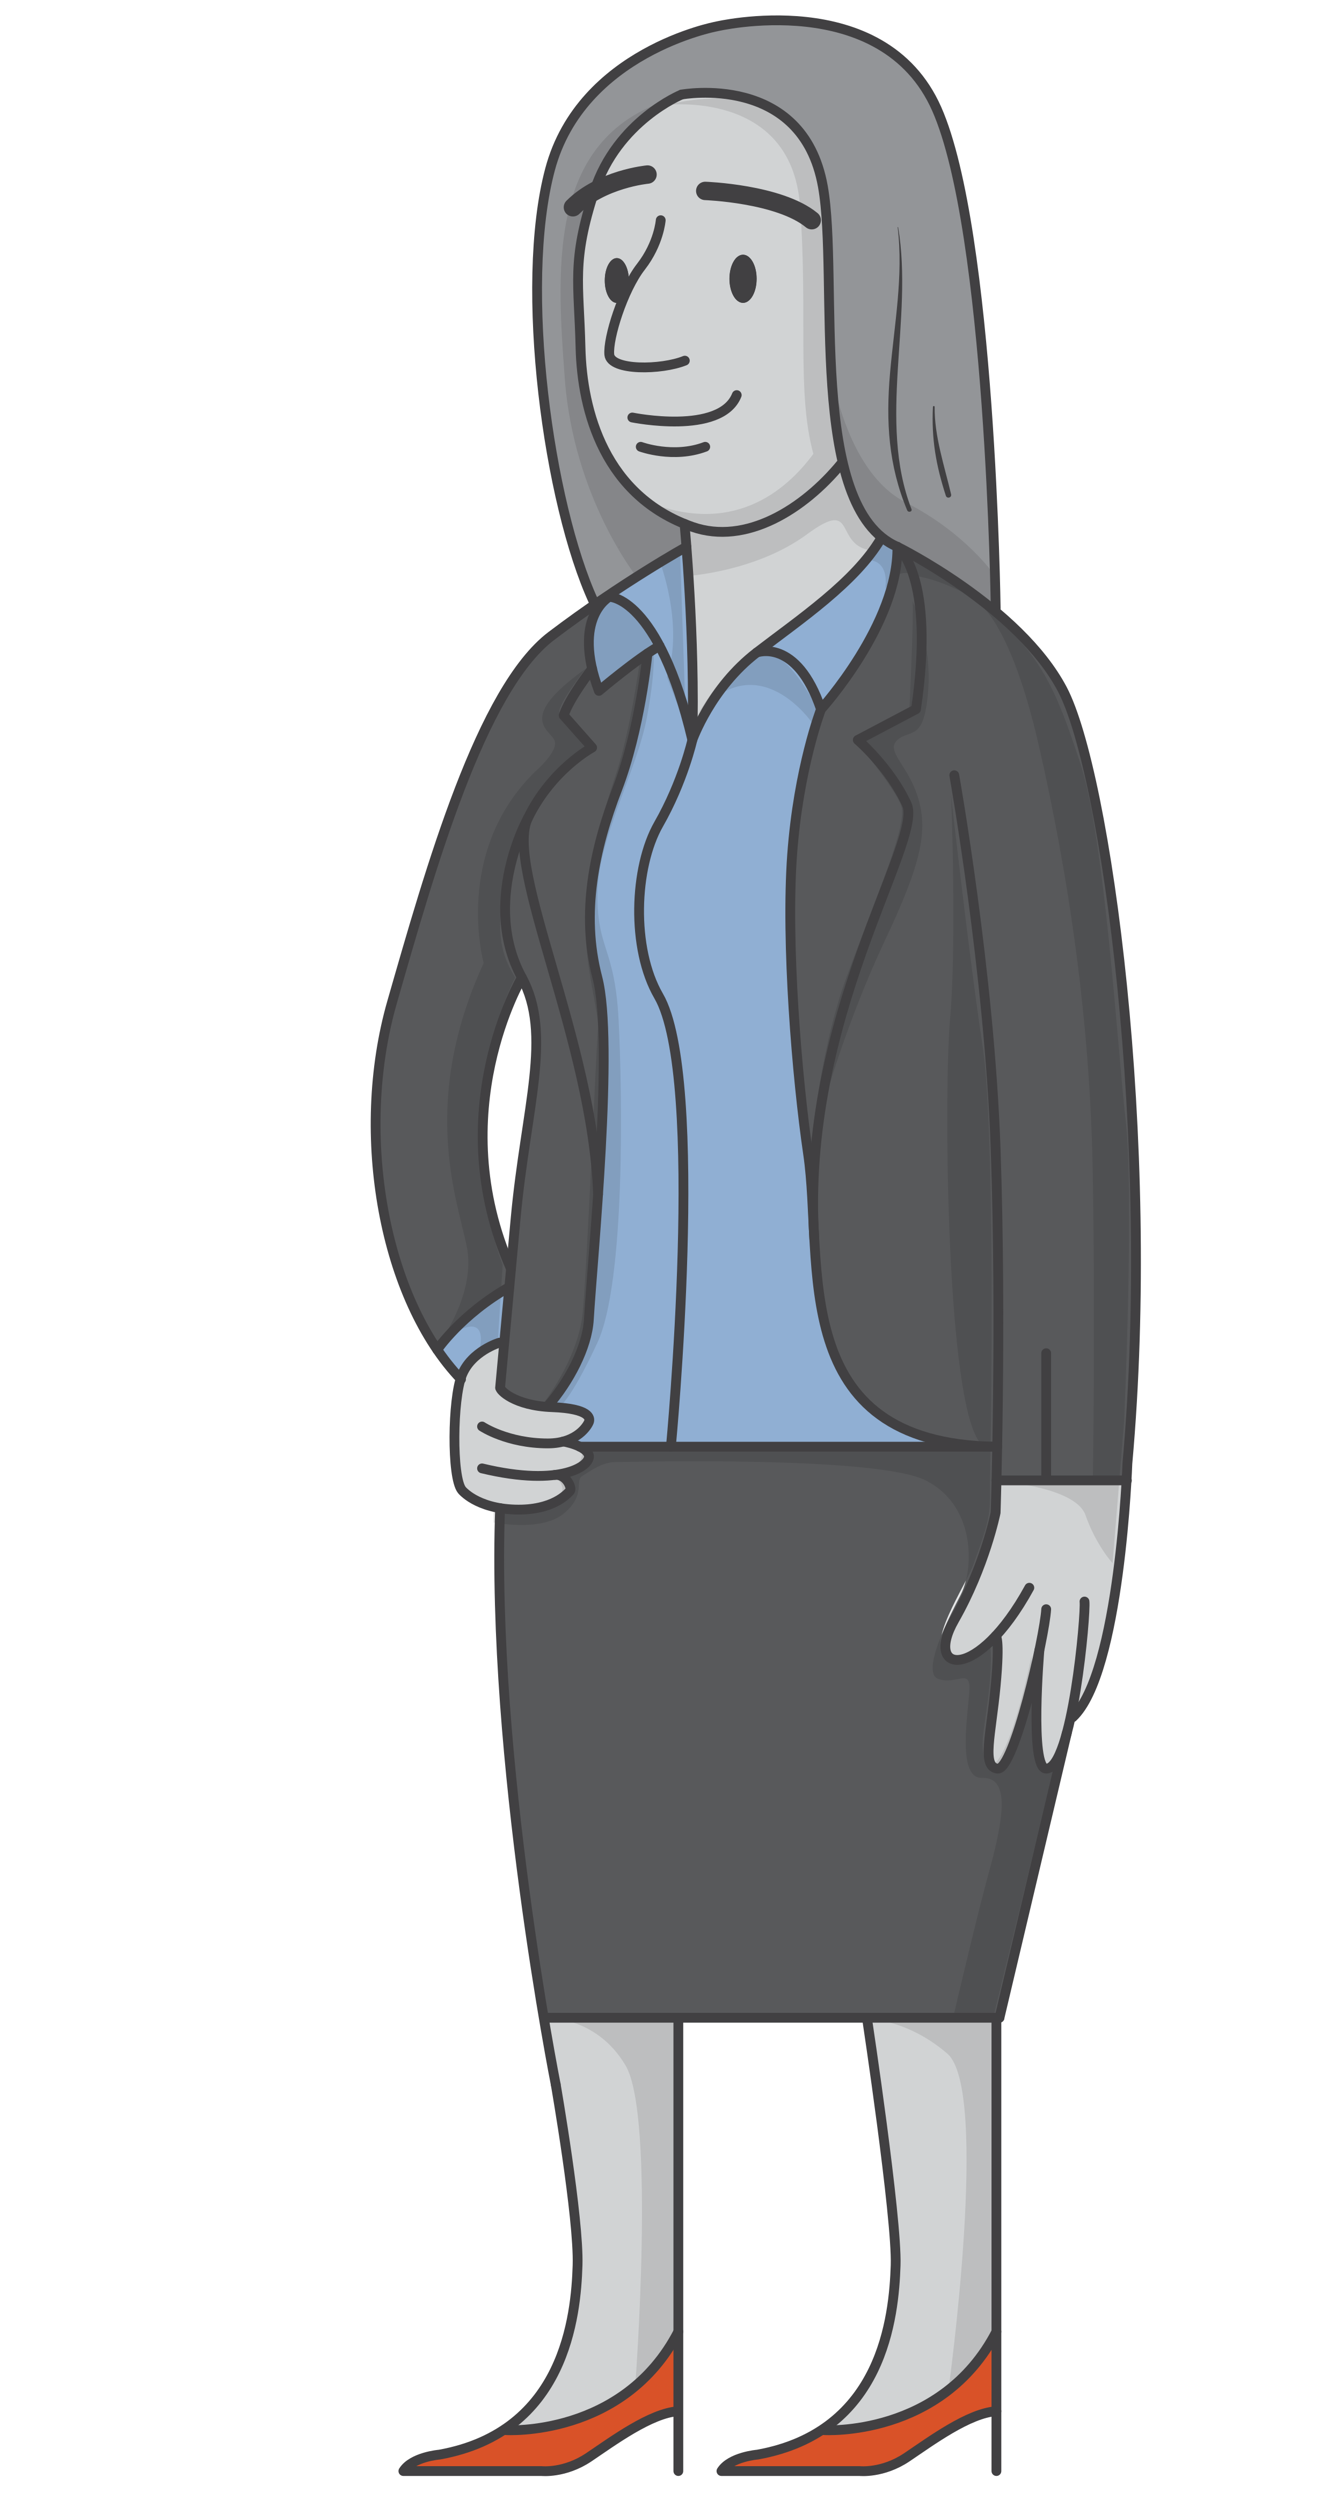
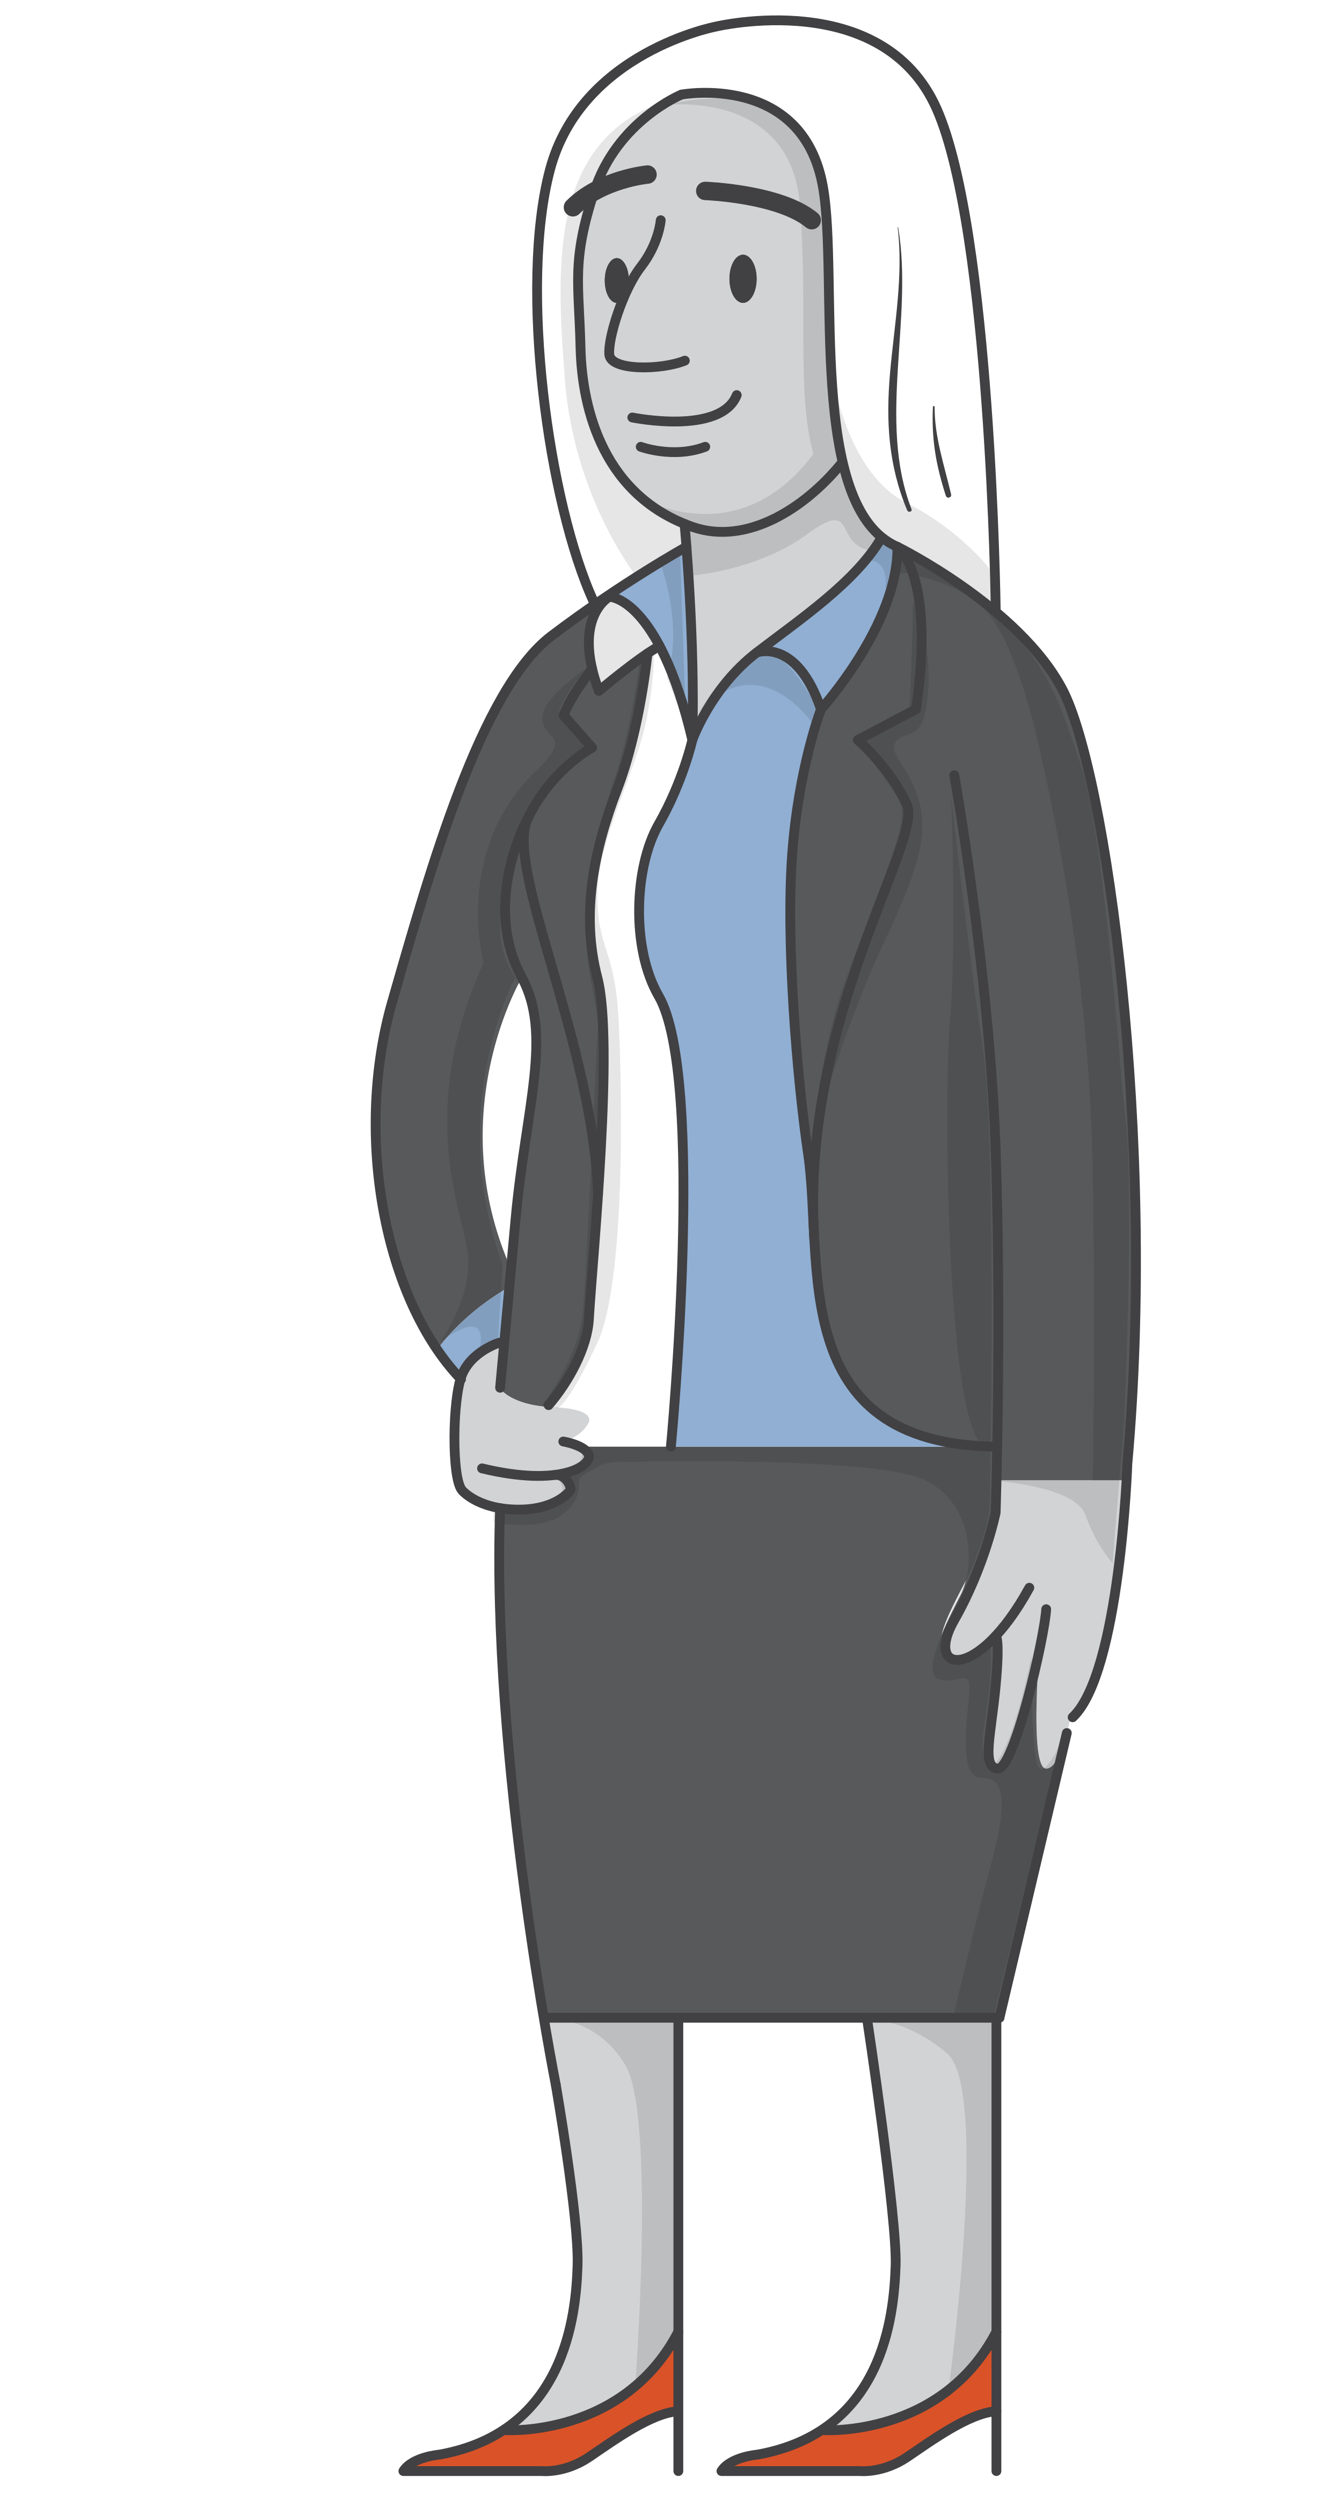
<svg xmlns="http://www.w3.org/2000/svg" width="290" height="540" viewBox="0 0 290 540">
  <title>character-6-standing-neutral</title>
  <g fill="none" fill-rule="evenodd">
    <path d="M175.921 266.796a6.837 6.837 0 0 1-.026-.47l-.048-.931c-2.135-46.726 23.689-83.843 20.11-91.663-3.642-7.949-10.594-13.909-10.594-13.909l12.576-6.63c4.198-28.424-3.61-34.78-4.002-35.082.47.233 10.922 5.453 20.882 13.734 5.757 4.785 11.35 10.597 14.754 17.053 9.415 17.88 20.337 97.349 14.052 167.22 0 0-.048 1.354-.18 3.638h-28.102c.047-2.046.1-4.495.153-7.282h-.338c-35.177-.512-38.09-24.135-39.237-45.678" fill="#58595B" />
    <path d="M224.604 356.46c-2.231 10.587-6.439 25.79-9.008 25.553-3.531-.333-1.433-7.287-.44-17.885.99-10.592 0-10.772 0-10.772-8.193 8.773-14.103 5.574-8.938-3.464 6.618-11.59 8.939-23.177 8.939-23.177s.084-2.543.185-6.959h28.103c-.624 10.93-3.161 43.22-11.646 51.162l-.423-.095a68.663 68.663 0 0 1-.84 3.495c-1.217 4.495-2.707 7.695-4.458 7.695-3.546 0-1.574-24.31-1.474-25.552" fill="#D1D3D4" />
    <path d="M215.157 312.474h.339c-.053 2.787-.106 5.236-.154 7.282-.1 4.415-.185 6.96-.185 6.96s-2.32 11.585-8.94 23.177c-5.164 9.037.746 12.236 8.94 3.464 0 0 .988.18 0 10.771-.994 10.598-3.093 17.551.439 17.884 2.57.238 6.777-14.965 9.008-25.551-.1 1.242-2.072 25.551 1.475 25.551 1.75 0 3.24-3.199 4.457-7.693l-14.554 61.5h-98.048l-.423.069c-3.943-23.4-10.879-71.114-9.441-110.14a23.8 23.8 0 0 0 3.203.306c8.338.254 11.388-3.506 11.895-4.019.513-.508-.698-3.665-3.24-3.464 5.519-.709 7.676-2.982 7.31-4.262-.222-.777-1.015-1.38-1.934-1.835H215.157z" fill="#58595B" />
    <path d="M215.321 503.617v17.186c-5.974.386-14.13 6.441-19.37 9.957-5.233 3.517-10.187 2.972-10.187 2.972h-29.862c1.95-3.082 7.807-3.559 7.807-3.559 5.79-1.041 10.447-2.998 14.2-5.541l.169.258s25.412 1.577 37.243-21.273" fill="#D95228" />
    <path d="M215.321 435.819v67.798c-11.83 22.85-37.243 21.274-37.243 21.274l-.17-.26c13.836-9.354 15.342-26.651 15.633-35.334.344-10.153-6.2-53.478-6.2-53.478h27.98z" fill="#D1D3D4" />
-     <path d="M128.402 41.355c-4.938 15.171-3.289 19.814-2.956 33.701.323 13.485 5.002 31.014 22.478 38.1 0 0 .175 1.835.412 4.945 0 0-7.332 4.055-17.17 10.682-.814.55-1.649 1.115-2.5 1.703l-.396-.577c-9.712-21.078-16.188-67.94-9.405-93.324 6.782-25.383 35.858-30.845 35.858-30.845s36.016-8.641 47.699 17.8c11.689 26.44 12.746 107.876 12.746 107.876l-.35.429c-9.959-8.282-20.41-13.5-20.88-13.734-.011-.005-.017-.01-.017-.01a14.33 14.33 0 0 1-3.351-2.026c-4.166-3.358-6.772-9.084-8.421-16.017-4.451-18.73-1.919-46.282-4.325-59.771-4.408-24.68-30.529-19.868-30.529-19.868s-13.903 5.627-18.867 20.862l-.026.074" fill="#939598" />
    <path d="M215.157 312.474h-70.183s7.608-79.686-2.648-97.353c-5.957-10.264-5.297-27.815 0-37.085s7.285-18.213 7.285-18.213 3.97-11.257 13.903-18.873c0 0 .005 0 .01-.004.312-.112 8.697-3.036 13.894 12.246 0 0-4.875 12.592-6.244 31.47-1.37 18.873 1.031 48.09 3.452 64.567.72 4.88.93 10.428 1.221 16.166.01.307.026.618.048.93.005.154.01.312.026.471 1.147 21.543 4.06 45.165 39.236 45.678" fill="#90AFD3" />
    <path d="M195.957 173.731c3.58 7.821-22.245 44.938-20.11 91.663-.29-5.736-.502-11.284-1.221-16.165-2.421-16.478-4.821-45.694-3.452-64.567 1.37-18.879 6.244-31.47 6.244-31.47s16.758-18.471 16.504-35.091c0 0 .005.006.016.01.391.301 8.198 6.658 4 35.081l-12.575 6.632s6.951 5.96 10.594 13.907" fill="#58595B" />
    <path d="M190.57 116.076a14.292 14.292 0 0 0 3.351 2.025c.254 16.62-16.504 35.091-16.504 35.091-5.197-15.282-13.58-12.358-13.893-12.247 9.442-7.24 21.278-15.203 26.824-24.584l.222-.285z" fill="#90AFD3" />
    <path d="M160.57 55.009c1.627 0 2.944 2.332 2.944 5.209s-1.317 5.208-2.944 5.208c-1.628 0-2.945-2.331-2.945-5.208 0-2.877 1.317-5.21 2.945-5.21" fill="#414042" />
    <path d="M149.61 159.824c.481-15.912-.633-33.395-1.273-41.723a297.527 297.527 0 0 0-.413-4.945c.55.228 1.11.44 1.687.64 11.561 4.062 24.122-3.823 32.19-13.66l.348-.078c1.65 6.933 4.255 12.66 8.42 16.017l-.22.286c-5.547 9.381-17.382 17.345-26.824 24.584-.006.005-.011.005-.011.005-9.934 7.616-13.903 18.874-13.903 18.874" fill="#D1D3D4" />
-     <path d="M142.532 139.512c2.405 4.548 4.885 11.037 7.079 20.312 0 0-1.988 8.942-7.285 18.212-5.297 9.27-5.957 26.82 0 37.085 10.256 17.668 2.648 97.353 2.648 97.353h-19.67c-1.596-.788-3.574-1.12-3.574-1.12 3.88-1.032 5.35-3.697 5.546-4.268.243-.719.264-2.845-7.967-3.147-.27-.01-.534-.02-.793-.042l.032-.402c4.35-5.039 8.336-12.369 8.702-18.503.317-5.299 1.22-15.584 1.987-26.99v-.01c1.2-17.821 2.072-38.366-.149-46.842-3.641-13.908-.665-27.816 4.304-40.73 4.964-12.912 6.534-29.284 6.534-29.284.93-.63 1.819-1.19 2.606-1.624" fill="#90AFD3" />
    <path d="M146.587 503.617v17.186c-5.974.386-14.13 6.441-19.364 9.957-5.24 3.517-10.187 2.972-10.187 2.972H87.168c1.95-3.082 7.807-3.559 7.807-3.559 5.779-1.041 10.435-2.998 14.19-5.547l.179.264s25.417 1.577 37.243-21.273" fill="#D95228" />
    <path d="M146.587 435.819v67.798c-11.826 22.85-37.243 21.274-37.243 21.274l-.18-.264c13.856-9.387 15.373-26.759 15.643-35.33.322-10.153-4.715-39.074-4.715-39.074s-1.074-5.393-2.58-14.336l.423-.068h28.652z" fill="#D1D3D4" />
-     <path d="M127.952 144.462c-2.452-10.486 2.189-14.511 3.42-15.372.185-.128.291-.185.291-.185s5.218-.069 10.87 10.607a35.12 35.12 0 0 0-2.607 1.623c-4.689 3.163-10.51 8.091-10.51 8.091a38.095 38.095 0 0 1-1.464-4.764" fill="#90AFD3" />
    <path d="M139.926 141.136s-1.57 16.371-6.534 29.285c-4.97 12.914-7.945 26.821-4.303 40.729 2.22 8.477 1.348 29.02.148 46.841-1.137-33.103-20.337-70.674-15.172-81.272l.005-.005c5.176-10.597 13.888-15.235 13.888-15.235l-6.154-6.954c1.295-3.882 5.937-9.789 6.148-10.063.338 1.46.82 3.046 1.464 4.764 0 0 5.82-4.928 10.51-8.09" fill="#58595B" />
    <path d="M163.514 60.218c0-2.877-1.316-5.209-2.944-5.209-1.629 0-2.945 2.332-2.945 5.209 0 2.876 1.316 5.208 2.945 5.208 1.628 0 2.944-2.332 2.944-5.208m-27.616.37c0-2.671-1.169-4.839-2.606-4.839-1.438 0-2.601 2.168-2.601 4.839 0 2.675 1.163 4.838 2.6 4.838.466 0 .904-.227 1.28-.624.55-.576.972-1.502 1.179-2.618a8.6 8.6 0 0 0 .148-1.596m-7.496-19.232l.026-.075c4.964-15.235 18.867-20.861 18.867-20.861s26.12-4.813 30.53 19.867c2.404 13.49-.127 41.04 4.324 59.77l-.35.08c-8.066 9.837-20.627 17.72-32.188 13.66-.576-.201-1.137-.413-1.686-.64-17.478-7.086-22.156-24.617-22.479-38.101-.332-13.886-1.982-18.53 2.956-33.7" fill="#D1D3D4" />
    <path d="M133.292 55.75c1.438 0 2.605 2.167 2.605 4.838 0 .56-.052 1.094-.147 1.596a43.826 43.826 0 0 0-1.18 2.618c-.375.397-.814.624-1.278.624-1.439 0-2.602-2.163-2.602-4.838 0-2.671 1.163-4.839 2.602-4.839" fill="#414042" />
    <path d="M135.75 62.185c-.207 1.116-.63 2.041-1.179 2.618.37-.894.761-1.772 1.179-2.618" fill="#414042" />
    <path d="M131.166 128.783c9.838-6.626 17.17-10.683 17.17-10.683.64 8.33 1.755 25.812 1.275 41.723-2.194-9.275-4.674-15.763-7.079-20.31-5.651-10.677-10.868-10.608-10.868-10.608s-.106.057-.291.185l-.207-.307z" fill="#90AFD3" />
    <path d="M131.166 128.783l.207.307c-1.232.862-5.874 4.886-3.42 15.372-.212.275-4.853 6.182-6.15 10.063l6.154 6.954s-8.712 4.637-13.887 15.235l-.006.005c-.21.391-10.038 18.381-1.29 34.431 0 0-17.375 29.11-2.352 62.896v.006c-.12 1.321-.243 2.632-.364 3.939-10.42 5.917-15.58 13.527-15.58 13.527-12.692-18.63-17.106-49.465-9.747-75.07 8.273-28.809 19.2-67.55 34.424-79.093a267.368 267.368 0 0 1 12.011-8.572" fill="#58595B" />
    <path d="M114.065 176.719c-5.165 10.598 14.035 48.17 15.172 81.273v.01c-.767 11.407-1.67 21.692-1.988 26.99-.364 6.135-4.35 13.464-8.701 18.503l-.032.402c-7.645-.487-10.583-3.723-10.398-4.151l-.048-.005c.264-2.882.56-6.134.878-9.64l1.11-12.11c.12-1.306.243-2.618.364-3.94v-.005c.329-3.611.667-7.282 1.004-10.91 2.2-23.844 8.025-39.729 1.35-51.987-8.75-16.049 1.078-34.038 1.289-34.43" fill="#58595B" />
    <path d="M110.058 277.99l-1.11 12.11-1.037-.094s-6.063 1.829-8.11 7.016a9.096 9.096 0 0 0-.269.783c-1.807-1.888-3.489-3.992-5.053-6.287 0 0 5.16-7.61 15.579-13.527" fill="#90AFD3" />
    <path d="M121.73 311.353s1.978.333 3.574 1.122c.92.455 1.712 1.057 1.934 1.835.366 1.28-1.791 3.553-7.31 4.262 2.542-.201 3.753 2.956 3.24 3.464-.507.512-3.557 4.272-11.895 4.018a23.648 23.648 0 0 1-3.203-.307c-5.947-.978-8.268-3.913-8.268-3.913-2.12-2.617-2.056-18.112-.27-24.03.085-.285.175-.543.27-.781 2.046-5.188 8.11-7.018 8.11-7.018l1.035.095c-.317 3.506-.612 6.76-.877 9.641l.047.005c-.185.428 2.755 3.665 10.4 4.151.258.021.523.032.792.043 8.23.301 8.21 2.427 7.967 3.146-.196.57-1.665 3.236-5.546 4.267" fill="#D1D3D4" />
    <path d="M142.38 120.736s5.573 13.942 1.744 25.532l4.125 10.709-1.342-38.887-4.527 2.646zM130.697 128.462s-8.905 5.334-1.592 19.833l12.016-8.791s-4.162-9.942-10.424-11.042M150.97 154s7.625-13.244 13.63-13.33c6.003-.086 12.052 12.522 12.052 12.522l-1.138 2.959s-11.578-16.937-24.545-2.15M126.528 144.457s-6.145 7.844-5.648 9.523c.499 1.68 5.647 7.5 5.647 7.5s-13.183 7.993-15.98 22.113c-2.795 14.12-4.009 19.86.799 27.557 0 0-15.176 27.939-2.718 62.062l-.992 15.625-3.982 2.457s2.63-9.804-8.647-1.288c0 0 7.963-10.699 5.832-20.922-2.132-10.223-10.061-31.207 3.683-61.08 0 0-6.696-23.881 11.102-41.332 0 0 5.32-4.53 4.158-6.849-1.163-2.317-8.077-4.796 6.746-15.366" fill="#000" opacity=".1" />
    <path d="M138.5 141.136l2.621-1.632s.849 3.724-1.31 15.358c-2.16 11.633-10.618 26.263-10.707 38.25-.088 11.986 3.76 11.457 4.568 27.145.807 15.689 1.51 56.65-4.569 69.748-6.079 13.099-8.541 14.123-8.541 14.123l-3.442-.631s7.804-9.751 8.793-19.967c.989-10.216 2.948-57.742 3.29-61.212.342-3.47-2.898-13.345-2.675-23.213.222-9.867 3.115-21.554 6.502-31.665 3.387-10.11 5.47-26.304 5.47-26.304M197.224 129.908s4.216 8.56 3.335 19.49c-.882 10.928-3.884 7.984-6.612 10.425-2.728 2.441 2.383 5.439 4.498 12.665 2.114 7.228.526 14.279-7.226 30.672-7.753 16.393-16.365 41.58-16.905 54.28 0 0 1.66-27.547 8.578-46.29 6.918-18.743 13.262-33.02 11.852-37.075-1.41-4.054-10.044-14.252-10.044-14.252l11.812-6.631s.892-17.994.712-23.284M205.505 171.663c.084.515 1.221 32.377-.188 48.242-1.41 15.864-.873 83.873 6.612 91.862l2.137.707s1.113-68.066-1.704-86.4c-2.816-18.332-6.857-54.41-6.857-54.41" fill="#000" opacity=".1" />
    <path d="M210.985 129.908s7.195 3.448 13.54 31.299c6.342 27.851 11.1 59.05 11.63 92.894.527 33.844 0 65.656 0 65.656h-22.243s18.366.973 20.656 7.496c2.291 6.522 5.855 10.383 5.855 10.383s2.454-30.099 2.492-30.65c.038-.55 2.17-48.922.348-64.917-1.823-15.994-4.527-61.293-9.822-77.232-5.297-15.94-8.506-24.453-22.456-34.93" fill="#000" opacity=".1" />
    <path d="M208.725 341.38c-1.838 3.557-4.414 8.178-5.257 11.755 1.268-3.094 2.909-6.314 4.116-8.63.454-.876.845-1.938 1.141-3.126" fill="#E6E7E8" />
    <path d="M213.912 324.256c0-4.5.154-11.781.154-11.781h-88.22s.465 3.357-1.971 4.484c-2.437 1.128-4.053 1.832-4.053 1.832s3.73 2.997.207 4.584c-3.524 1.586-11.816 2.695-13.389 2.373v3.091s10.343 2.116 15.214-1.939c4.871-4.054 2.234-7.054 3.993-8.11 1.76-1.055 4.226-2.994 7.222-2.994 2.996 0 56.212-1.421 66.962 3.96 9.105 4.559 10.34 15.046 8.694 21.623.768-1.484 1.406-2.784 1.736-3.744 1.526-4.454 3.451-8.879 3.451-13.379M202.851 362.683c3.875 1.234 6.76-2.299 6.64 2.112-.122 4.41-2.925 19.392 2.706 19.216 5.631-.175 5.169 7.051 1.578 20.095-2.225 8.083-5.684 22.582-7.994 32.443 2.898-.035 5.795-.124 8.692-.077l14.633-60.04s-2.606 6.401-4.475 5.58c-1.87-.821-1.706-24.406-1.706-24.406s-5.022 25.189-9.503 23.762c0 0-1.57-1.947-.919-7.05.652-5.102 2.41-14.6 1.224-20.961 0 0-6.649 7.915-9.82 4.214-.852-.995-.88-2.575-.44-4.437-1.862 4.544-2.921 8.815-.616 9.55M147.656 112.724l.115 5.365-10.318 6.335s-13.486-17.051-15.397-42.53c-1.91-25.479-3.61-53.819 25.131-61.115 0 0-16.527 7.256-20.574 23.993-4.046 16.738-1.848 42.504 1.764 49.175 3.614 6.672 7.945 14.83 19.279 18.777" fill="#000" opacity=".1" />
    <path d="M181.082 96.76l.105-.123c2.113 9.766 5.676 15.472 7.639 18.029-2.175-2.211-6.033-7.454-7.744-17.905m14.61 11.742c-9.496-4.822-13.727-17.877-15.346-24.76-.41-6.878-.785-15.78-.725-24.78.128-18.982-1.884-44.104-35.964-36.257 0 0 27.305-3.569 29.215 21.694 1.748 23.12-.765 40.33 2.895 53.631-5.913 8.022-17.769 18.183-36.917 9.901 0 0 4.328 4.136 8.986 5.482l.567 11.01s14.916-.874 25.996-9.027c11.08-8.153 5.562 2.585 14.108 3.522l1.713-2.631.009.01-2.967 4.632c5.35.054 3.995 6.294 3.995 6.294 2.848-5.499 6.575-2.8 6.575-2.8 7.642 1 17.218 7.534 17.218 7.534v-7.534s-6.21-9.244-19.359-15.92M117.511 435.82h28.923v68.637s-2.755 6.399-9.158 10.795c0 0 4.393-58.186-2.101-69.141-6.495-10.956-17.664-10.291-17.664-10.291M186.769 436.032l27.958-.22v68.645s-6.554 8.488-9.706 11.25c0 0 8.859-64.245-.312-72.144-9.053-7.798-17.94-7.531-17.94-7.531" fill="#000" opacity=".1" />
    <path d="M181.8 100.14c-8.067 9.835-20.625 17.716-32.189 13.657-18.868-6.623-23.834-24.834-24.165-38.742-.33-13.908-1.985-18.543 2.98-33.775s18.868-20.861 18.868-20.861" stroke="#414042" stroke-width="2.115" stroke-linecap="round" stroke-linejoin="round" />
    <path d="M147.924 113.159s2.349 24.811 1.687 46.665c0 0-1.987 8.941-7.283 18.213-5.296 9.27-5.957 26.821 0 37.086 10.254 17.664 2.649 97.352 2.649 97.352" stroke="#414042" stroke-width="2.115" stroke-linecap="round" stroke-linejoin="round" />
    <path d="M148.337 118.102s-13.953 7.713-29.18 19.254c-15.227 11.54-26.152 50.283-34.427 79.091-8.276 28.808-1.655 64.24 14.896 81.458" stroke="#414042" stroke-width="2.115" stroke-linecap="round" stroke-linejoin="round" />
    <path d="M142.55 139.503c-4.75 2.625-13.13 9.726-13.13 9.726-5.96-15.894 2.245-20.323 2.245-20.323s10.6-.143 17.947 30.918c0 0 3.971-11.258 13.902-18.874 9.441-7.24 21.288-15.205 26.836-24.591" stroke="#414042" stroke-width="2.115" stroke-linecap="round" stroke-linejoin="round" />
    <path d="M163.514 140.95s8.607-3.33 13.903 12.242c0 0 16.76-18.47 16.503-35.09M177.417 153.192s-4.874 12.593-6.244 31.467c-1.369 18.875 1.033 48.094 3.454 64.57 3.454 23.51-4.823 62.584 40.528 63.246" stroke="#414042" stroke-width="2.115" stroke-linecap="round" stroke-linejoin="round" />
    <path d="M175.968 267.667c-3.104-47.789 23.628-85.988 19.987-93.936-3.641-7.947-10.593-13.907-10.593-13.907l12.579-6.632c4.303-29.148-4.02-35.09-4.02-35.09s26.238 12.914 35.653 30.795c9.414 17.881 20.339 97.352 14.049 167.22 0 0-1.564 45.199-11.826 54.802M127.956 144.454s-4.827 6.099-6.151 10.072l6.151 6.954s-8.712 4.635-13.887 15.231c-5.174 10.597 14.036 48.18 15.168 81.293" stroke="#414042" stroke-width="2.115" stroke-linecap="round" stroke-linejoin="round" />
    <path d="M118.549 303.497c4.35-5.043 8.334-12.373 8.7-18.506.811-13.576 5.48-59.934 1.838-73.842-3.64-13.906-.662-27.814 4.304-40.728 4.965-12.914 6.533-29.283 6.533-29.283M114.07 176.711s-10.14 18.212-1.298 34.438c6.682 12.26.856 28.146-1.346 51.987-1.221 13.242-2.48 26.995-3.357 36.606M206.216 167.44s7.615 42.715 8.939 80.796c1.324 38.08 0 78.477 0 78.477s-2.319 11.59-8.939 23.18c-6.62 11.588 4.965 13.575 16.22-6.955" stroke="#414042" stroke-width="2.115" stroke-linecap="round" stroke-linejoin="round" />
    <path d="M215.155 353.359s.992.175 0 10.771c-.993 10.596-3.09 17.551.44 17.882 3.532.33 10.152-28.478 10.483-34.438" stroke="#414042" stroke-width="2.115" stroke-linecap="round" stroke-linejoin="round" />
-     <path d="M224.611 356.414s-2.174 25.6 1.467 25.6c5.666 0 8.607-33.447 8.276-36.095M125.304 312.475h90.189M215.341 319.756h28.178M226.078 292.276v27.48M112.772 211.15s-17.376 29.115-2.35 62.902M94.48 291.519s5.156-7.611 15.579-13.526M108.118 299.746c-.19.445 2.955 3.886 11.19 4.191 8.234.305 8.212 2.43 7.968 3.148-.242.716-2.476 4.683-8.884 4.683-8.756 0-14.225-3.657-14.225-3.657" stroke="#414042" stroke-width="2.115" stroke-linecap="round" stroke-linejoin="round" />
    <path d="M107.91 290.006s-6.06 1.83-8.108 7.017c-2.047 5.186-2.222 22.066 0 24.812 0 0 3.137 3.963 11.474 4.218 8.336.257 11.385-3.507 11.894-4.015.51-.508-.7-3.669-3.242-3.468" stroke="#414042" stroke-width="2.115" stroke-linecap="round" stroke-linejoin="round" />
    <path d="M121.73 311.353s4.896.821 5.506 2.957c.611 2.136-5.78 7.017-23.07 2.848M108.07 325.746c-1.988 53.947 12.019 124.479 12.019 124.479M230.536 374.318l-14.554 61.503M215.32 435.821v97.91M109.343 524.893s25.415 1.572 37.244-21.274M142.78 47.564s-.371 5.024-4.278 10.048c-3.907 5.024-7.163 15.445-6.836 18.98.326 3.537 11.3 3.35 16.323 1.303M136.642 90.177s19.083 3.908 22.564-4.838M138.46 96.504s7.056 2.604 13.94 0" stroke="#414042" stroke-width="2.115" stroke-linecap="round" stroke-linejoin="round" />
    <path d="M139.925 37.701s-9.98.93-16.119 7.072M152.399 41.237s16.017.558 23.01 6.327" stroke="#414042" stroke-width="3.973" stroke-linecap="round" stroke-linejoin="round" />
    <path d="M163.514 60.217c0 2.878-1.318 5.21-2.946 5.21-1.627 0-2.945-2.332-2.945-5.21 0-2.877 1.318-5.21 2.945-5.21 1.628 0 2.946 2.333 2.946 5.21M135.897 60.59c0 2.671-1.165 4.838-2.604 4.838-1.438 0-2.604-2.167-2.604-4.838 0-2.673 1.166-4.839 2.604-4.839 1.439 0 2.604 2.166 2.604 4.839" fill="#414042" />
    <path d="M120.089 450.224s5.038 28.919 4.719 39.073c-.343 10.895-2.7 35.995-29.833 40.878 0 0-5.856.474-7.807 3.556h29.866s4.952.544 10.186-2.97c5.235-3.517 13.394-9.57 19.367-9.96M146.587 435.82v97.91M178.077 524.893s25.415 1.572 37.244-21.274" stroke="#414042" stroke-width="2.115" stroke-linecap="round" stroke-linejoin="round" />
    <path d="M187.338 435.821s6.545 43.323 6.203 53.476c-.371 11.034-2.7 35.995-29.832 40.877 0 0-5.857.475-7.808 3.557h29.866s4.952.544 10.187-2.97c5.234-3.516 13.394-9.57 19.367-9.96M147.294 20.419s26.123-4.81 30.528 19.868c3.52 19.71-3.508 69.406 16.098 77.815" stroke="#414042" stroke-width="2.115" stroke-linecap="round" stroke-linejoin="round" />
    <path d="M133.769 118.235c.047 0 .048-.075 0-.075-.047 0-.048.075 0 .075" fill="#414042" />
    <path d="M117.934 435.82h98.048M128.27 129.908c-9.712-21.076-16.19-67.94-9.407-93.322 6.782-25.383 35.861-30.849 35.861-30.849s36.013-8.636 47.7 17.804c11.684 26.44 12.741 107.877 12.741 107.877" stroke="#414042" stroke-width="2.115" stroke-linecap="round" stroke-linejoin="round" />
    <path d="M193.978 49.101c1.285 10.543-.739 21.073-1.65 31.559-.902 10.387-.342 19.851 3.708 29.558.233.56 1.158.331.931-.257-7.386-19.125.462-41.015-2.879-60.875-.01-.061-.117-.047-.11.015M201.602 87.88c-.34 6.938.66 12.613 2.79 19.193.233.72 1.31.429 1.135-.312-1.442-6.123-3.635-12.56-3.553-18.88.003-.24-.36-.239-.372 0" fill="#414042" />
  </g>
</svg>